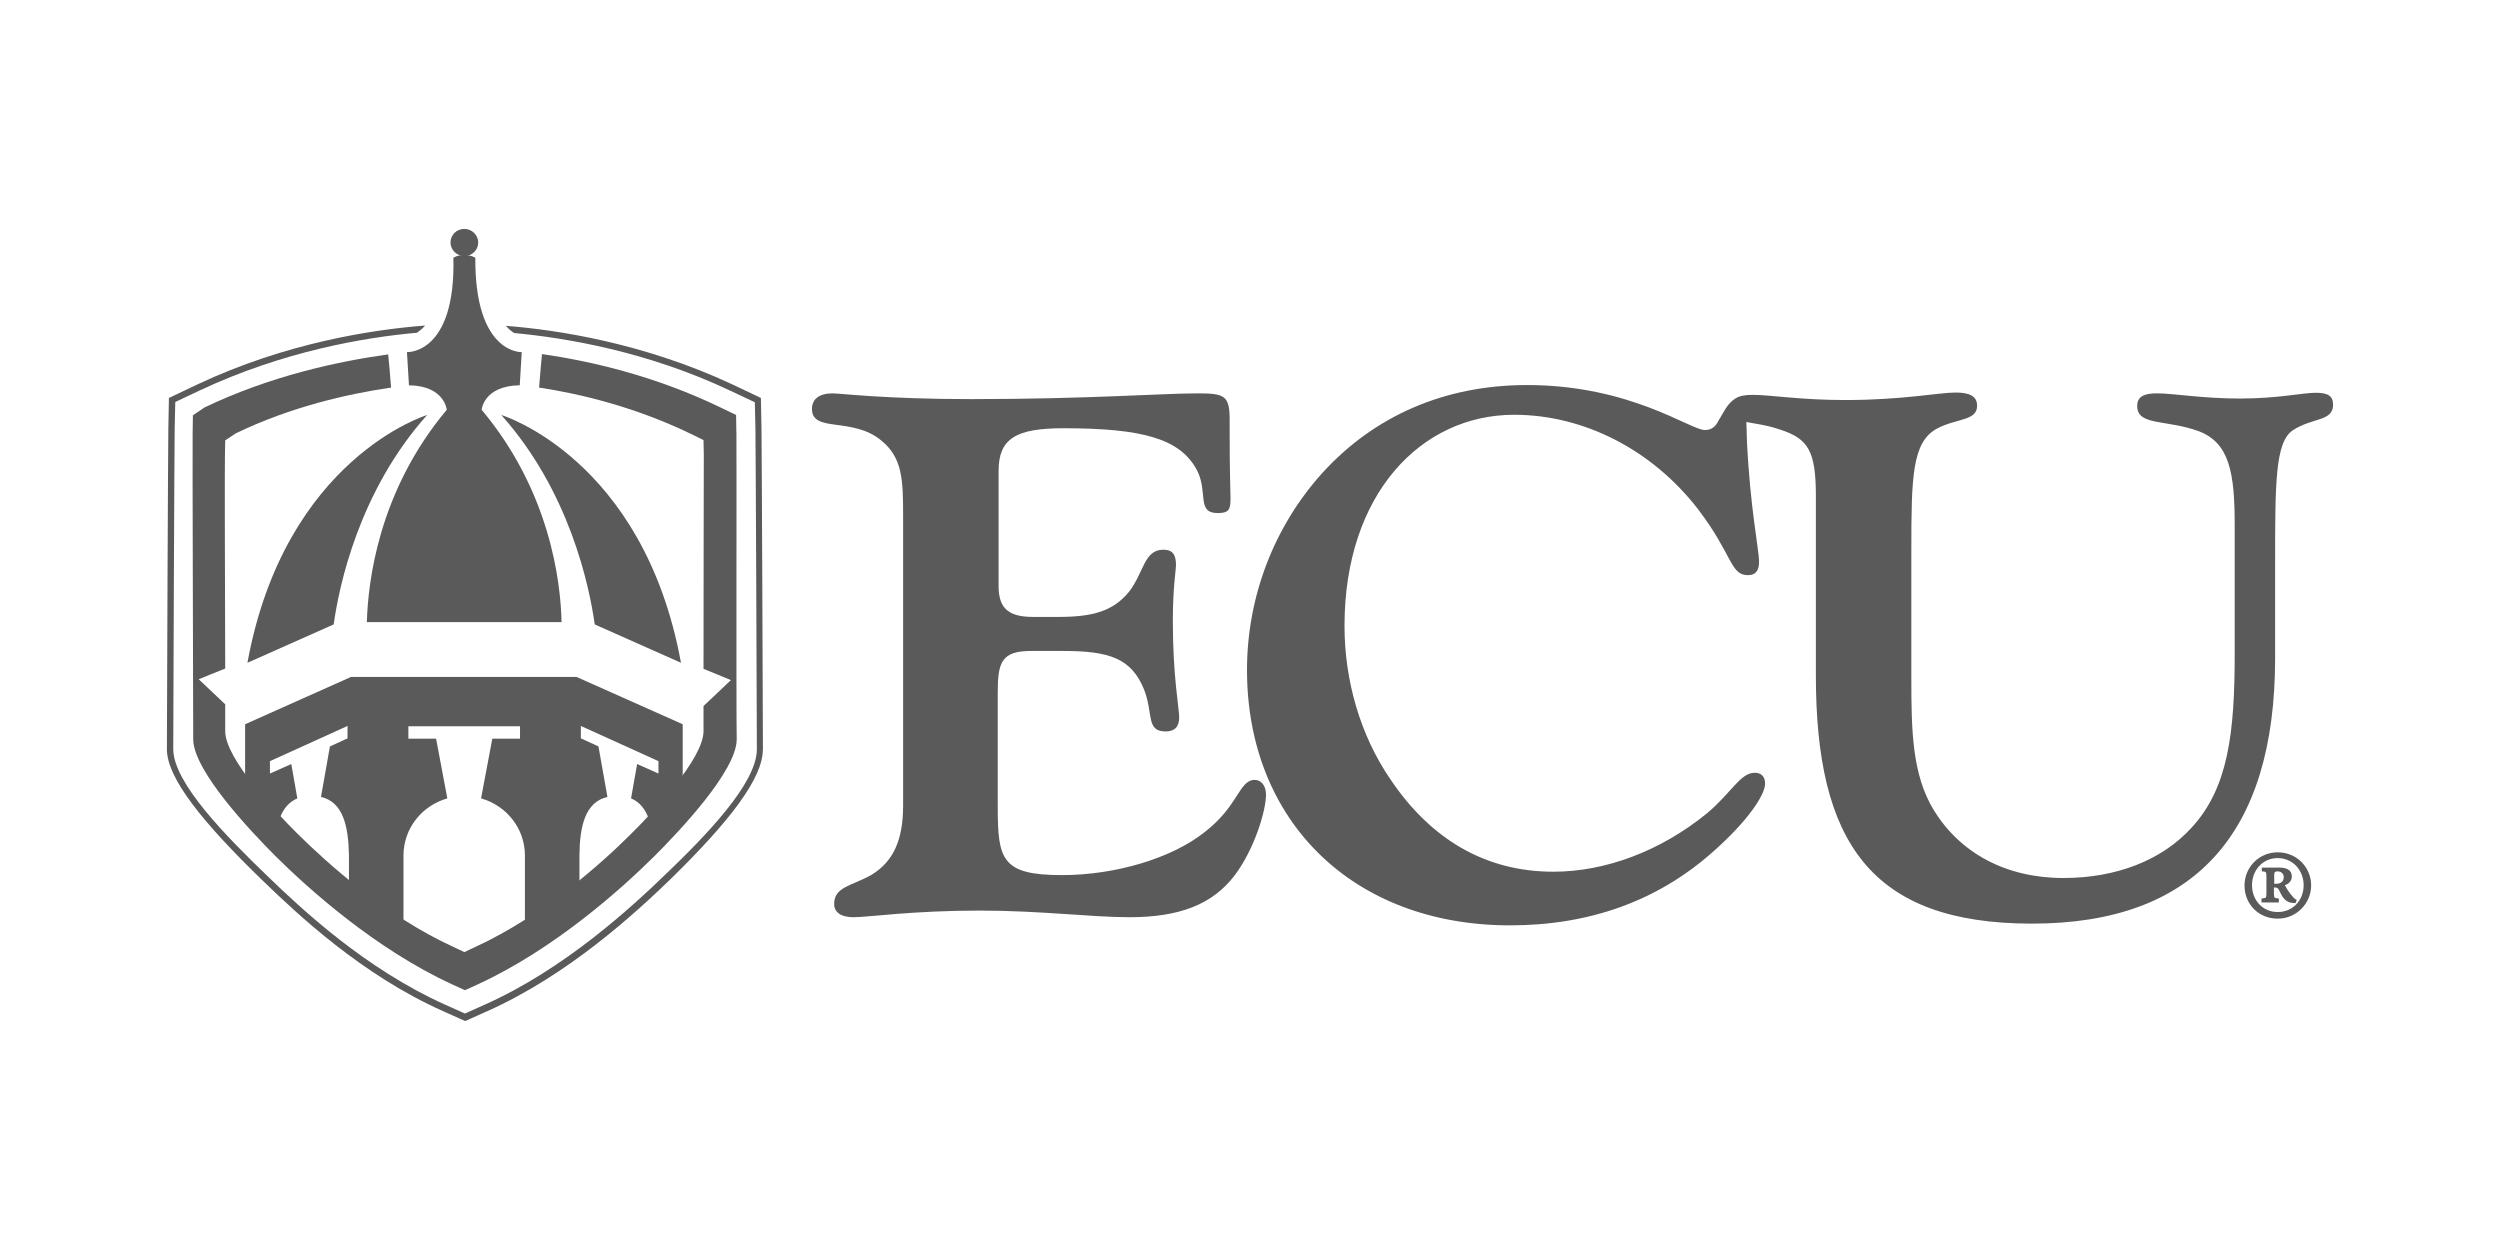
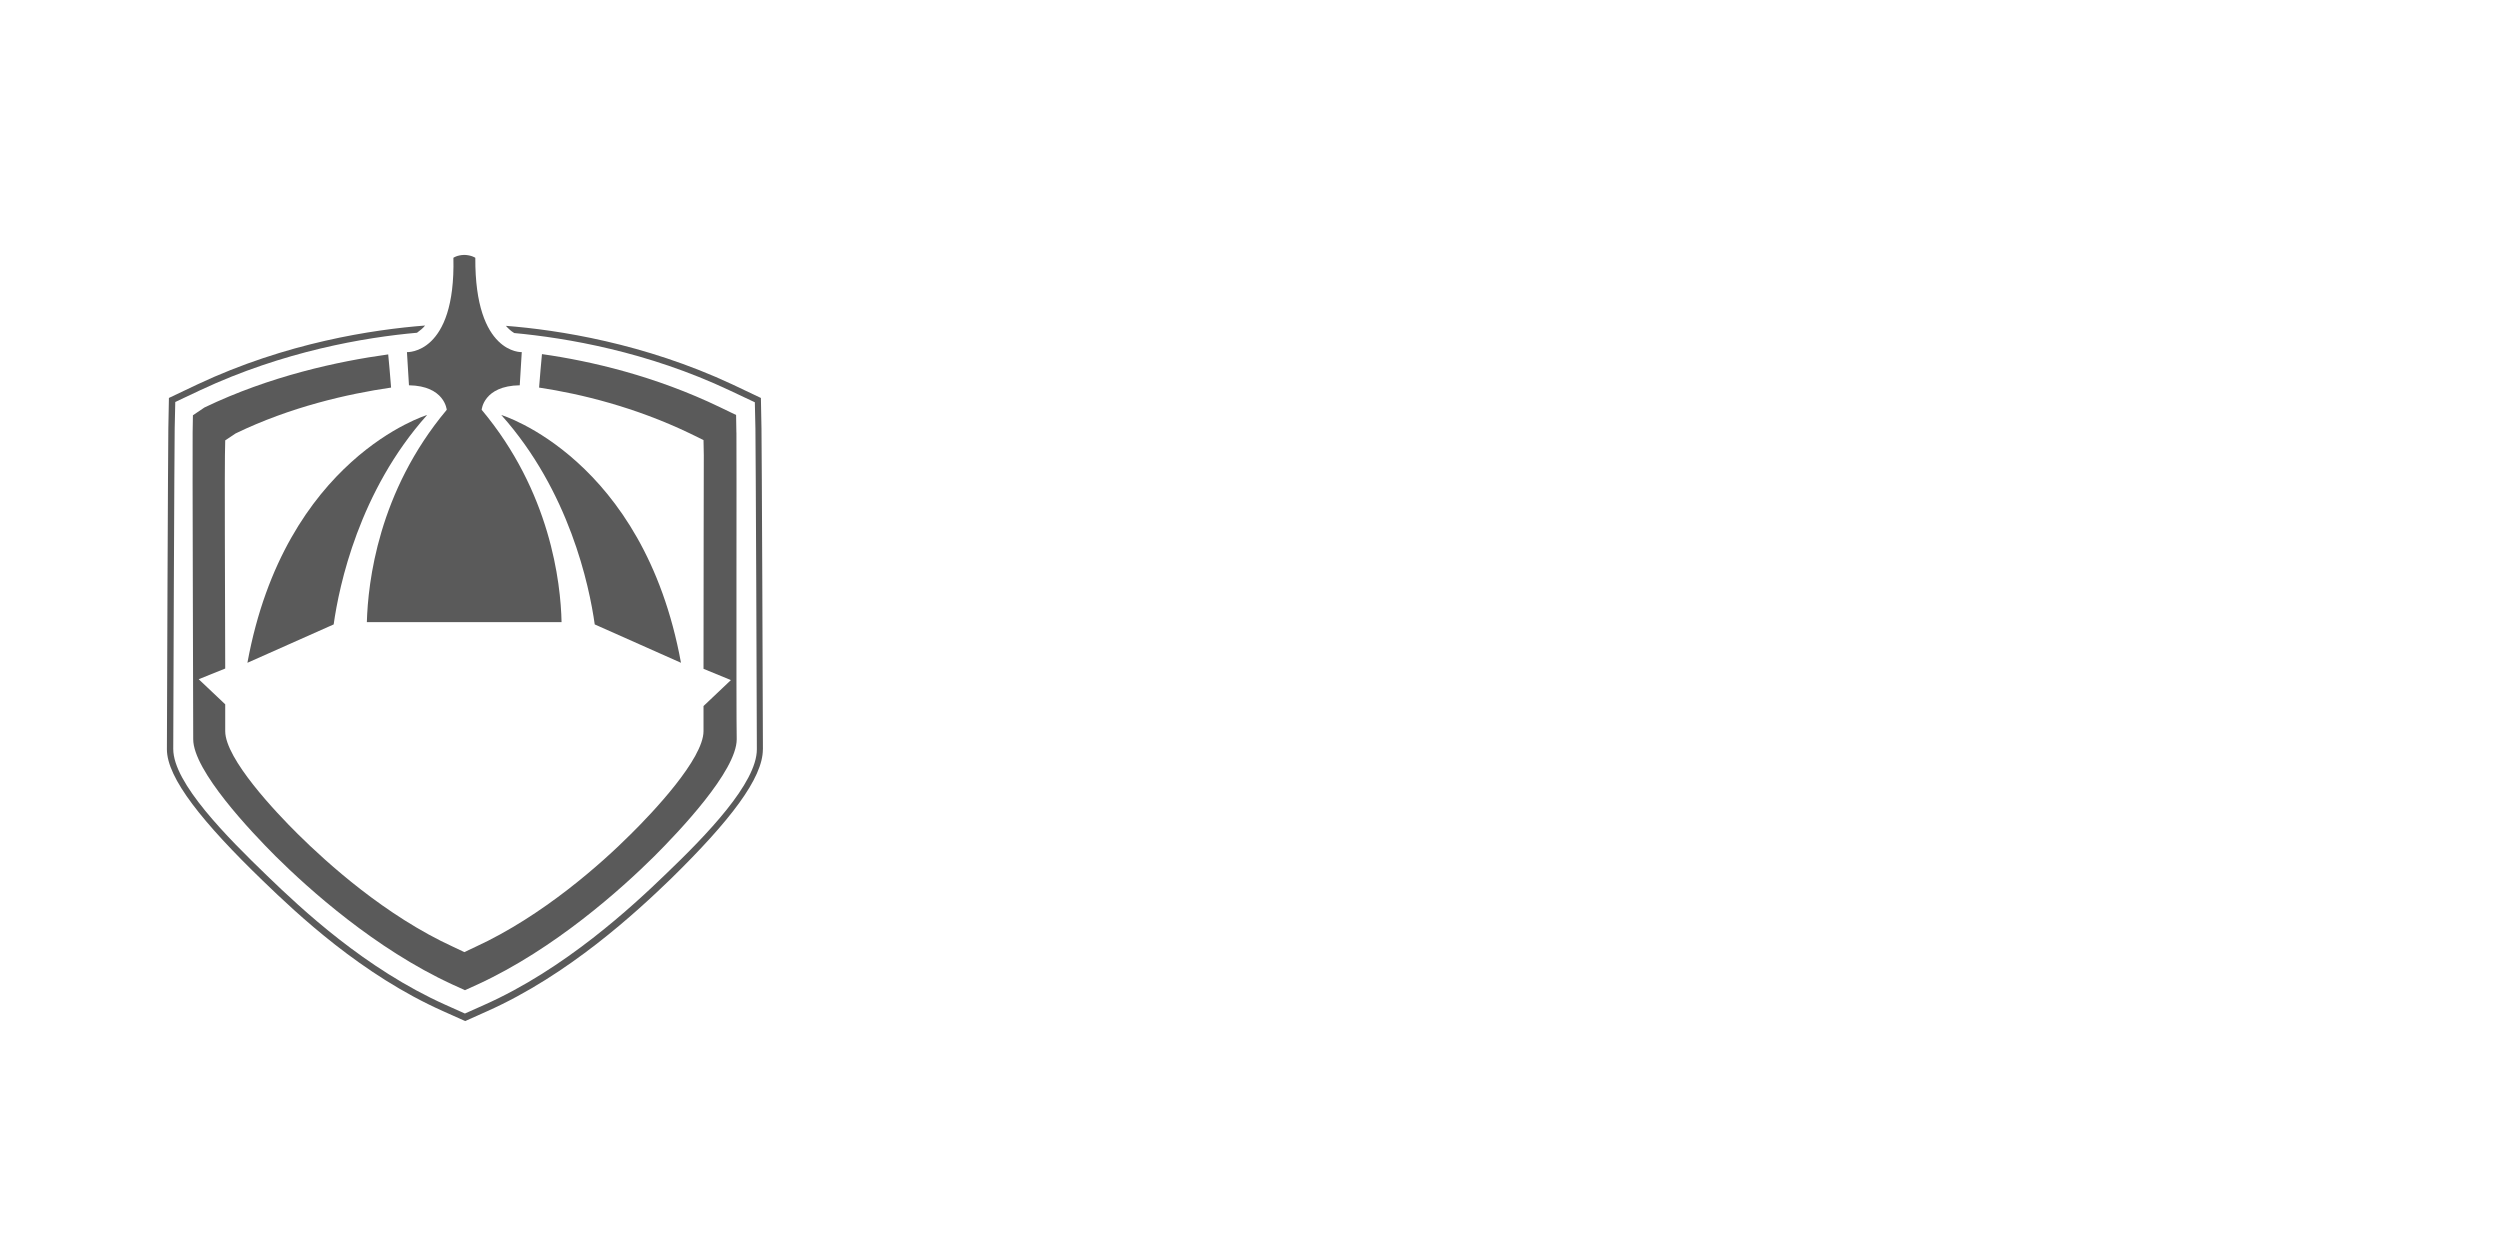
<svg xmlns="http://www.w3.org/2000/svg" id="Layer_1" data-name="Layer 1" width="150" height="75" viewBox="0 0 150 75">
  <defs>
    <style>      .cls-1 {        fill: #5a5a5a;        stroke-width: 0px;      }    </style>
  </defs>
  <path class="cls-1" d="M45.775,44.96c0-1.592-.069-18.554-.086-19.247l-.035-1.835-1.714-.814c-5.296-2.475-10.472-3.271-13.587-3.514.139.156.294.311.502.433,3.133.294,7.979,1.108,12.929,3.444l1.506.71.035,1.592c.017.692.086,17.637.086,19.229,0,2.025-3.012,5.141-5.452,7.477-2.042,1.973-6.075,5.712-10.904,7.858l-1.16.519-1.16-.519c-4.829-2.163-8.654-5.764-10.697-7.737-2.423-2.337-5.643-5.573-5.643-7.616,0-1.61.069-18.554.086-19.229l.035-1.592,1.506-.71c4.985-2.337,9.866-3.167,12.998-3.444.19-.139.363-.277.485-.433-3.115.242-8.325,1.021-13.656,3.531l-1.714.814-.035,1.835c-.017.692-.086,17.637-.086,19.247,0,1.731,2.163,4.414,5.764,7.893,2.06,1.99,5.919,5.643,10.818,7.823l1.315.589,1.315-.589c4.898-2.181,8.966-5.954,11.025-7.944,3.566-3.496,5.521-6.041,5.521-7.771h0ZM27.896,19.551c.017-.035.035-.069.035-.121h-.069c.017.052.035.086.035.121h0Z" />
  <path class="cls-1" d="M44.183,25.955l-.017-1.056-.969-.467c-3.877-1.869-7.737-2.769-10.679-3.185-.052.537-.121,1.333-.173,2.008,2.527.381,5.764,1.177,9.018,2.735l.848.415.017.917c0,.45-.017,8.048-.017,12.808l1.644.675-1.644,1.558v1.506c0,1.662-3.046,4.881-4.362,6.179-1.731,1.731-5.262,4.898-9.329,6.768l-.658.311-.658-.311c-4.085-1.869-7.598-5.054-9.329-6.768-1.315-1.298-4.362-4.517-4.362-6.179v-1.61l-1.592-1.506,1.592-.64c-.017-4.76-.035-12.323-.017-12.774l.017-.917.623-.415c3.289-1.592,6.716-2.371,9.329-2.752-.052-.675-.121-1.471-.173-1.99-3.012.415-7.096,1.298-11.025,3.185l-.692.467-.017,1.056c-.017.727.035,16.962.035,18.381,0,1.887,3.462,5.539,4.95,7.027,1.973,1.956,5.971,5.556,10.593,7.685l.762.346.762-.346c4.621-2.129,8.62-5.729,10.593-7.685,1.488-1.488,4.95-5.123,4.95-7.027-.035-1.437,0-17.689-.017-18.399h0Z" />
  <path class="cls-1" d="M20.02,37.465c.329-2.337,1.523-7.996,5.608-12.566,0,0-8.533,2.579-10.783,14.868l5.175-2.302h0Z" />
  <path class="cls-1" d="M35.684,37.465c-.329-2.337-1.523-7.996-5.608-12.566,0,0,8.533,2.579,10.783,14.868l-5.175-2.302h0Z" />
-   <path class="cls-1" d="M17.84,47.902l-.363-2.06-1.281.571v-.744l4.656-2.112v.744l-1.056.485-.537,3.029c1.333.311,1.644,1.748,1.679,3.514v3.514c1.16,1.021,2.285,1.09,3.271,1.973v-5.487c0-1.627,1.108-2.994,2.631-3.427l-.675-3.583h-1.662v-.744h6.698v.744h-1.662l-.675,3.583c1.523.433,2.631,1.8,2.631,3.427v5.314l3.271-2.06v-3.254c.017-1.765.346-3.202,1.679-3.514l-.537-3.029-1.056-.485v-.744l4.656,2.112v.744l-1.281-.571-.363,2.06c1.073.45,1.35,1.8,1.35,3.41v-.519l1.748-1.817v-5.521l-6.369-2.838h-13.535l-6.352,2.838v5.608c.554.485,1.142,1.315,1.748,1.852.086-1.419.398-2.596,1.385-3.012h0Z" />
  <path class="cls-1" d="M26.805,24.588c-4.119,4.915-4.725,10.35-4.794,12.739h11.683c-.052-2.389-.675-7.823-4.794-12.739,0,0,.104-1.437,2.285-1.471l.121-1.99s-2.821.139-2.787-5.66c0,0-.225-.156-.64-.173h-.035c-.433.017-.64.173-.64.173.139,5.816-2.787,5.66-2.787,5.66l.121,1.99c2.146.035,2.267,1.471,2.267,1.471h0Z" />
-   <path class="cls-1" d="M27.03,14.549c0-.45.363-.814.831-.814.45,0,.831.363.831.814s-.363.814-.831.814c-.45,0-.831-.363-.831-.814h0Z" />
-   <path class="cls-1" d="M136.661,51.139c-1.125,0-1.99.9-1.99,1.99,0,1.125.848,1.99,1.99,1.99s2.008-.935,2.008-1.99c0-1.09-.865-1.99-2.008-1.99h0ZM136.661,51.485c.9,0,1.558.727,1.558,1.627,0,.917-.658,1.61-1.558,1.61-.883,0-1.54-.692-1.54-1.61,0-.9.64-1.627,1.54-1.627h0ZM137.803,53.995c-.069-.035-.121-.069-.208-.156-.225-.26-.346-.433-.502-.727.242-.086.415-.26.415-.519,0-.45-.398-.537-.744-.537h-1.056v.225c.242.017.277.017.277.294v1.038c0,.277-.035.277-.294.294v.242h1.038v-.242c-.26-.017-.294-.017-.294-.294v-.363h.069c.069,0,.156.017.208.104.069.104.139.311.277.502.19.242.398.329.744.329l.069-.19h0ZM136.453,53.026v-.554c0-.156.069-.19.208-.19.121,0,.363.069.363.346,0,.156-.052.26-.173.329-.069.052-.19.069-.26.069h-.139Z" />
-   <path class="cls-1" d="M54.187,30.975v17.36c0,2.042-.571,3.358-1.921,4.171-1.194.658-2.216.71-2.216,1.731,0,.485.381.796,1.16.796.917,0,3.496-.398,7.581-.398,3.652,0,6.664.398,8.966.398,2.977,0,4.985-.744,6.335-2.527,1.194-1.592,1.869-3.894,1.869-4.829,0-.537-.294-.883-.675-.883-.952,0-.952,1.558-3.029,3.15-1.973,1.558-5.331,2.562-8.55,2.562-3.6,0-3.842-.935-3.842-4.067v-6.906c0-1.817.242-2.475,2.008-2.475h1.921c2.787,0,4.085.45,4.846,2.302.571,1.454.104,2.527,1.298,2.527.519,0,.814-.26.814-.848,0-.537-.381-2.441-.381-5.764,0-2.042.19-3.098.19-3.358,0-.623-.19-.935-.762-.935-1.16,0-1.16,1.367-2.06,2.527-.952,1.16-2.163,1.506-4.223,1.506h-1.54c-1.488,0-2.06-.537-2.06-1.852v-6.906c0-1.956,1.056-2.562,3.894-2.562,4.742,0,7.01.623,8.014,2.527.675,1.333-.052,2.562,1.246,2.562.675,0,.762-.225.762-.883,0-.311-.052-1.592-.052-3.773v-.935c0-1.454-.294-1.592-1.921-1.592-2.112,0-6.629.346-13.587.346-5.141,0-7.875-.346-8.308-.346-.814,0-1.246.346-1.246.935,0,1.454,2.441.45,4.171,1.904,1.264,1.038,1.298,2.354,1.298,4.535h0Z" />
-   <path class="cls-1" d="M139.984,24.276c0-.537-.329-.71-1.056-.71-.762,0-2.25.346-4.517.346-2.302,0-3.981-.311-4.985-.311-.762,0-1.194.173-1.194.762,0,1.194,1.731.796,3.687,1.506,1.869.71,2.163,2.527,2.163,5.677v7.668c0,4.742-.381,8.066-2.596,10.454-1.783,1.956-4.518,3.012-7.685,3.012-3.462,0-6.196-1.506-7.771-4.067-1.298-2.129-1.35-4.742-1.35-7.927v-7.702c0-4.379.052-6.473,1.54-7.269,1.16-.623,2.406-.45,2.406-1.367,0-.571-.433-.796-1.298-.796-1.004,0-3.167.45-6.629.45-2.631,0-4.517-.311-5.521-.311-.26,0-.467.017-.64.052h0c-.086.017-.173.052-.225.069h-.017c-.035.017-.052.035-.086.052-.346.173-.606.502-.883,1.004-.052.086-.086.156-.139.242,0,0,0,.017-.017.017h0c-.173.346-.363.675-.883.675-.865,0-4.465-2.7-10.662-2.7-4.95,0-9.173,1.852-12.289,5.279-2.873,3.185-4.517,7.391-4.517,11.822,0,9.035,6.335,15.318,15.785,15.318,4.742,0,8.827-1.454,12.133-4.379,2.163-1.904,3.167-3.462,3.167-4.119,0-.45-.242-.658-.623-.658-.865,0-1.385,1.194-2.873,2.441-2.787,2.267-6.093,3.496-9.208,3.496-4.033,0-7.339-1.904-9.796-5.573-1.783-2.614-2.735-5.885-2.735-9.173,0-7.927,4.604-12.67,10.177-12.67,4.223,0,8.308,2.129,11.043,5.677,2.06,2.7,1.921,3.946,2.977,3.946.433,0,.675-.225.675-.796,0-.744-.537-3.237-.727-7.269-.017-.45-.017-.831-.035-1.125.502.104,1.212.173,2.06.467,1.627.537,2.112,1.246,2.112,3.946v10.8c0,9.97,3.271,14.885,12.964,14.885s14.591-5.314,14.591-15.941v-5.677c0-4.777,0-7.269,1.056-7.979,1.177-.779,2.423-.519,2.423-1.54h0Z" />
</svg>